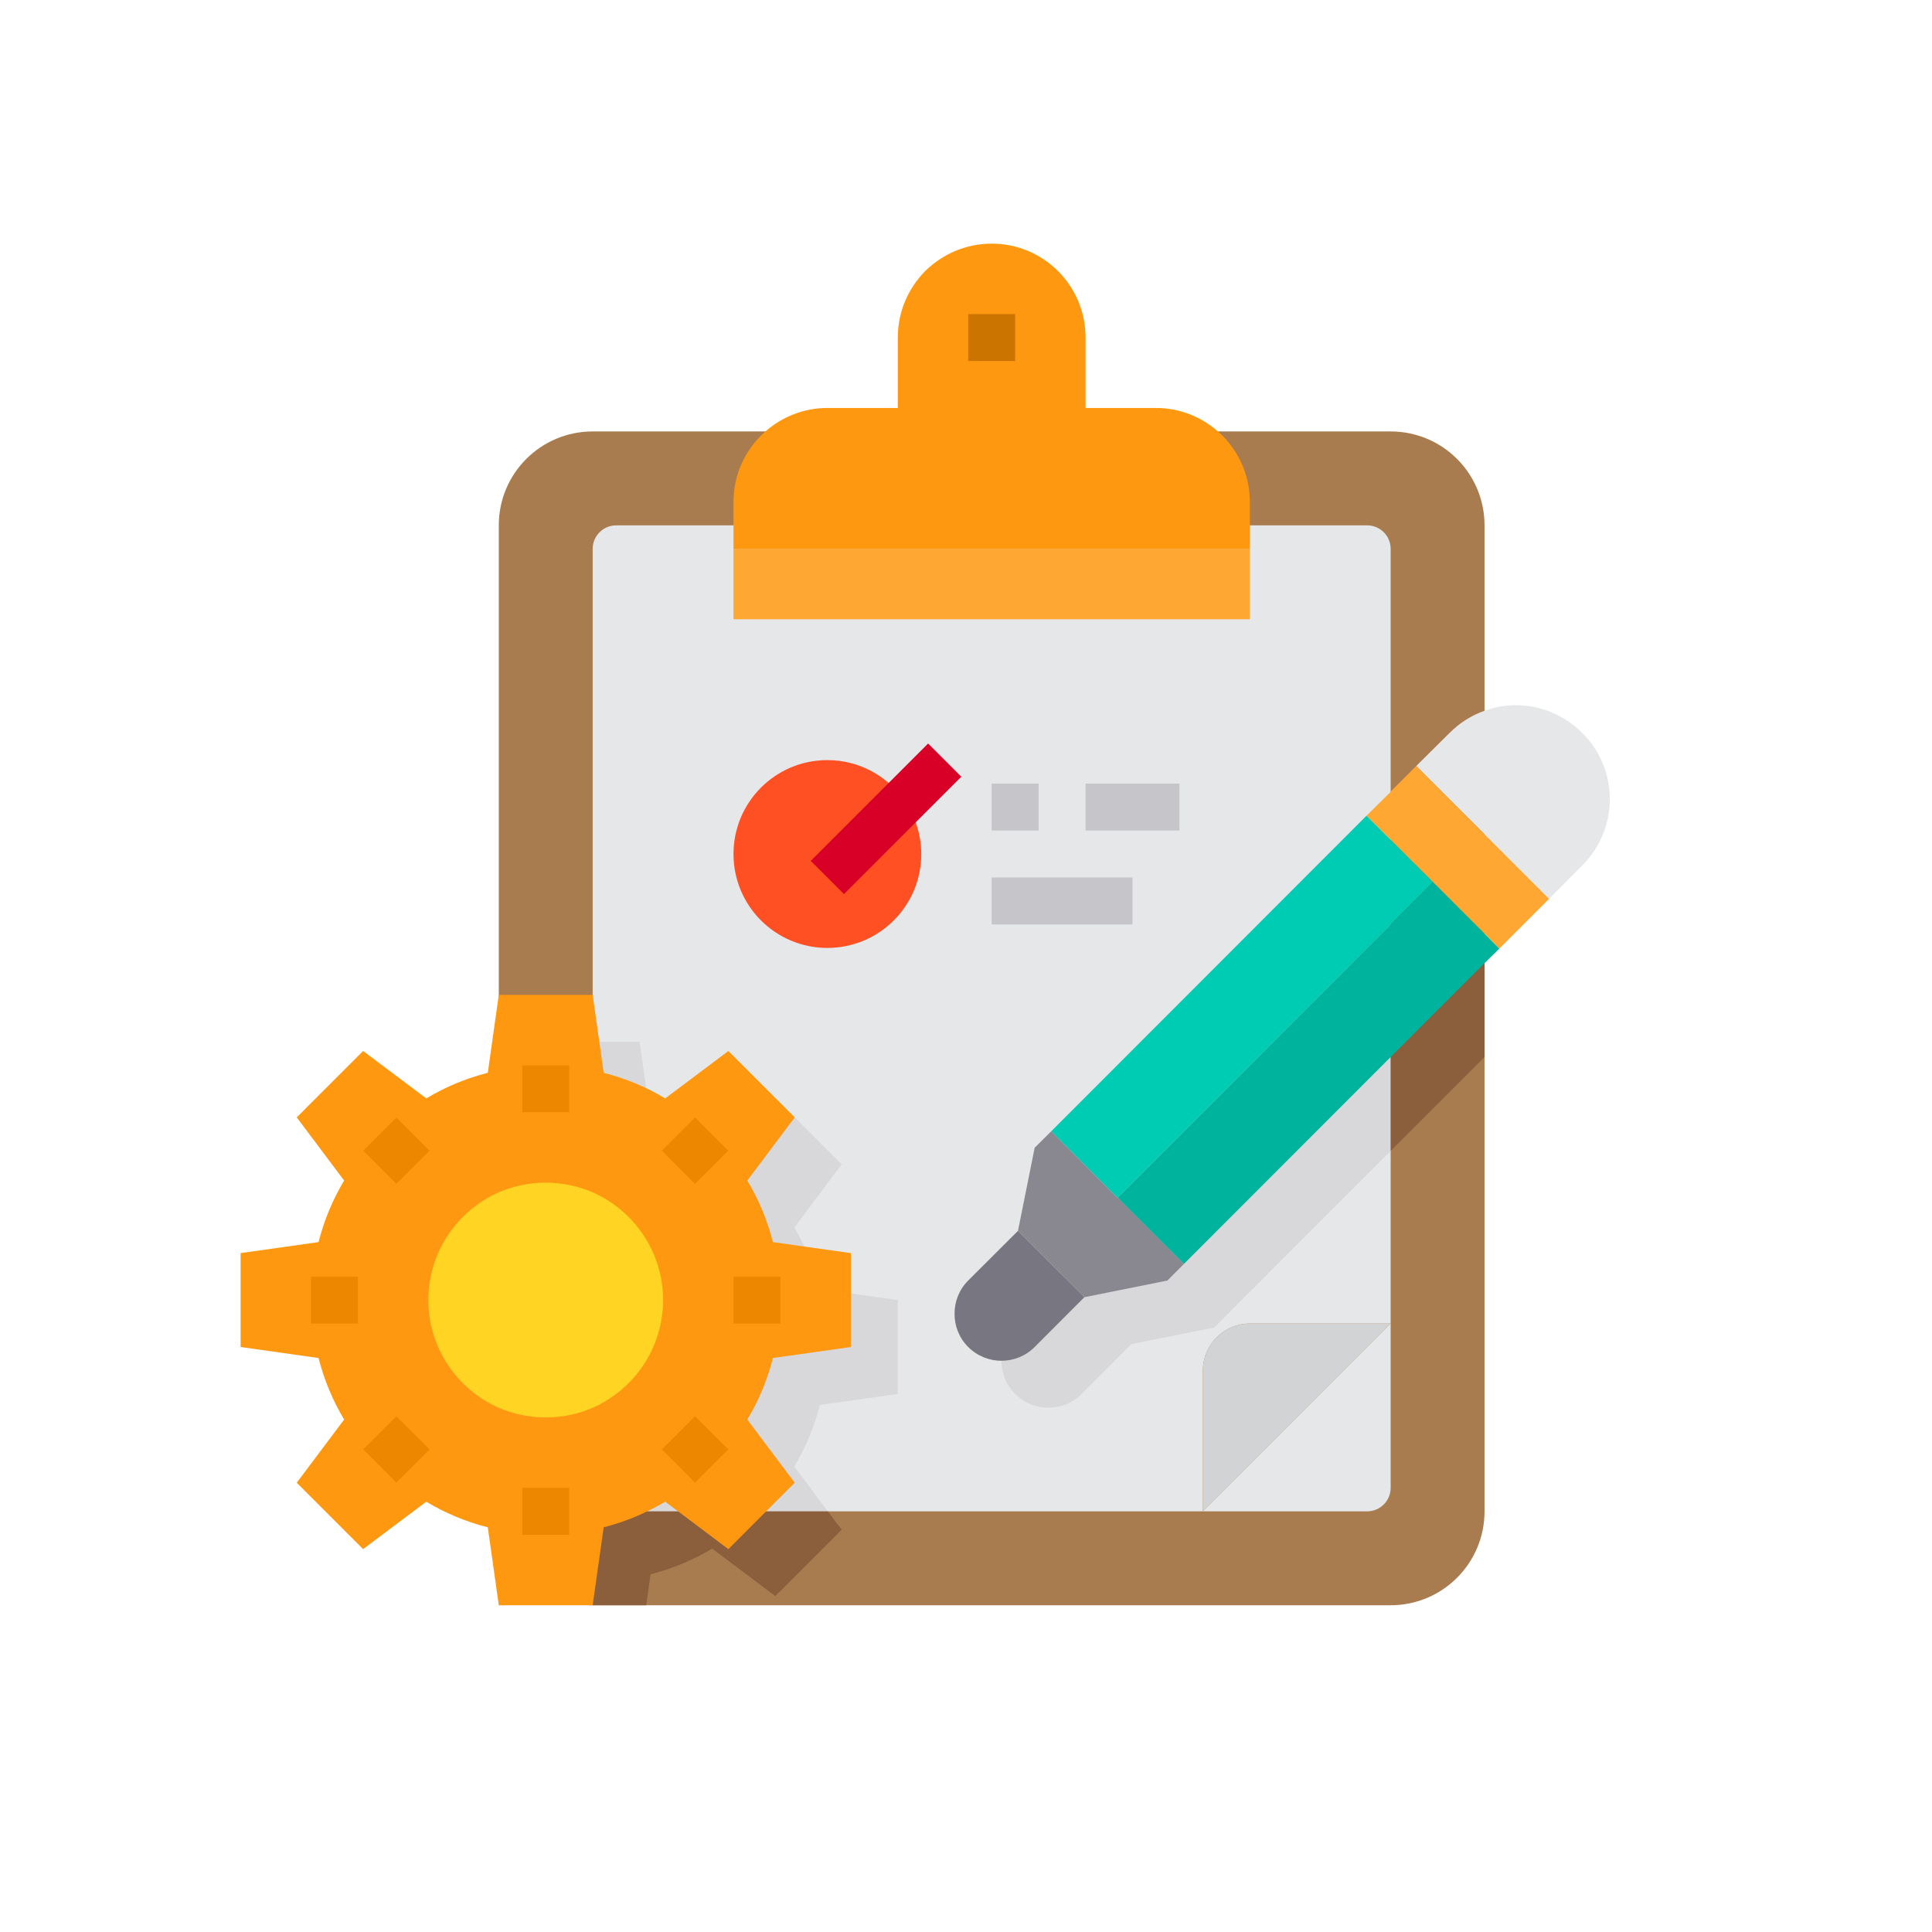
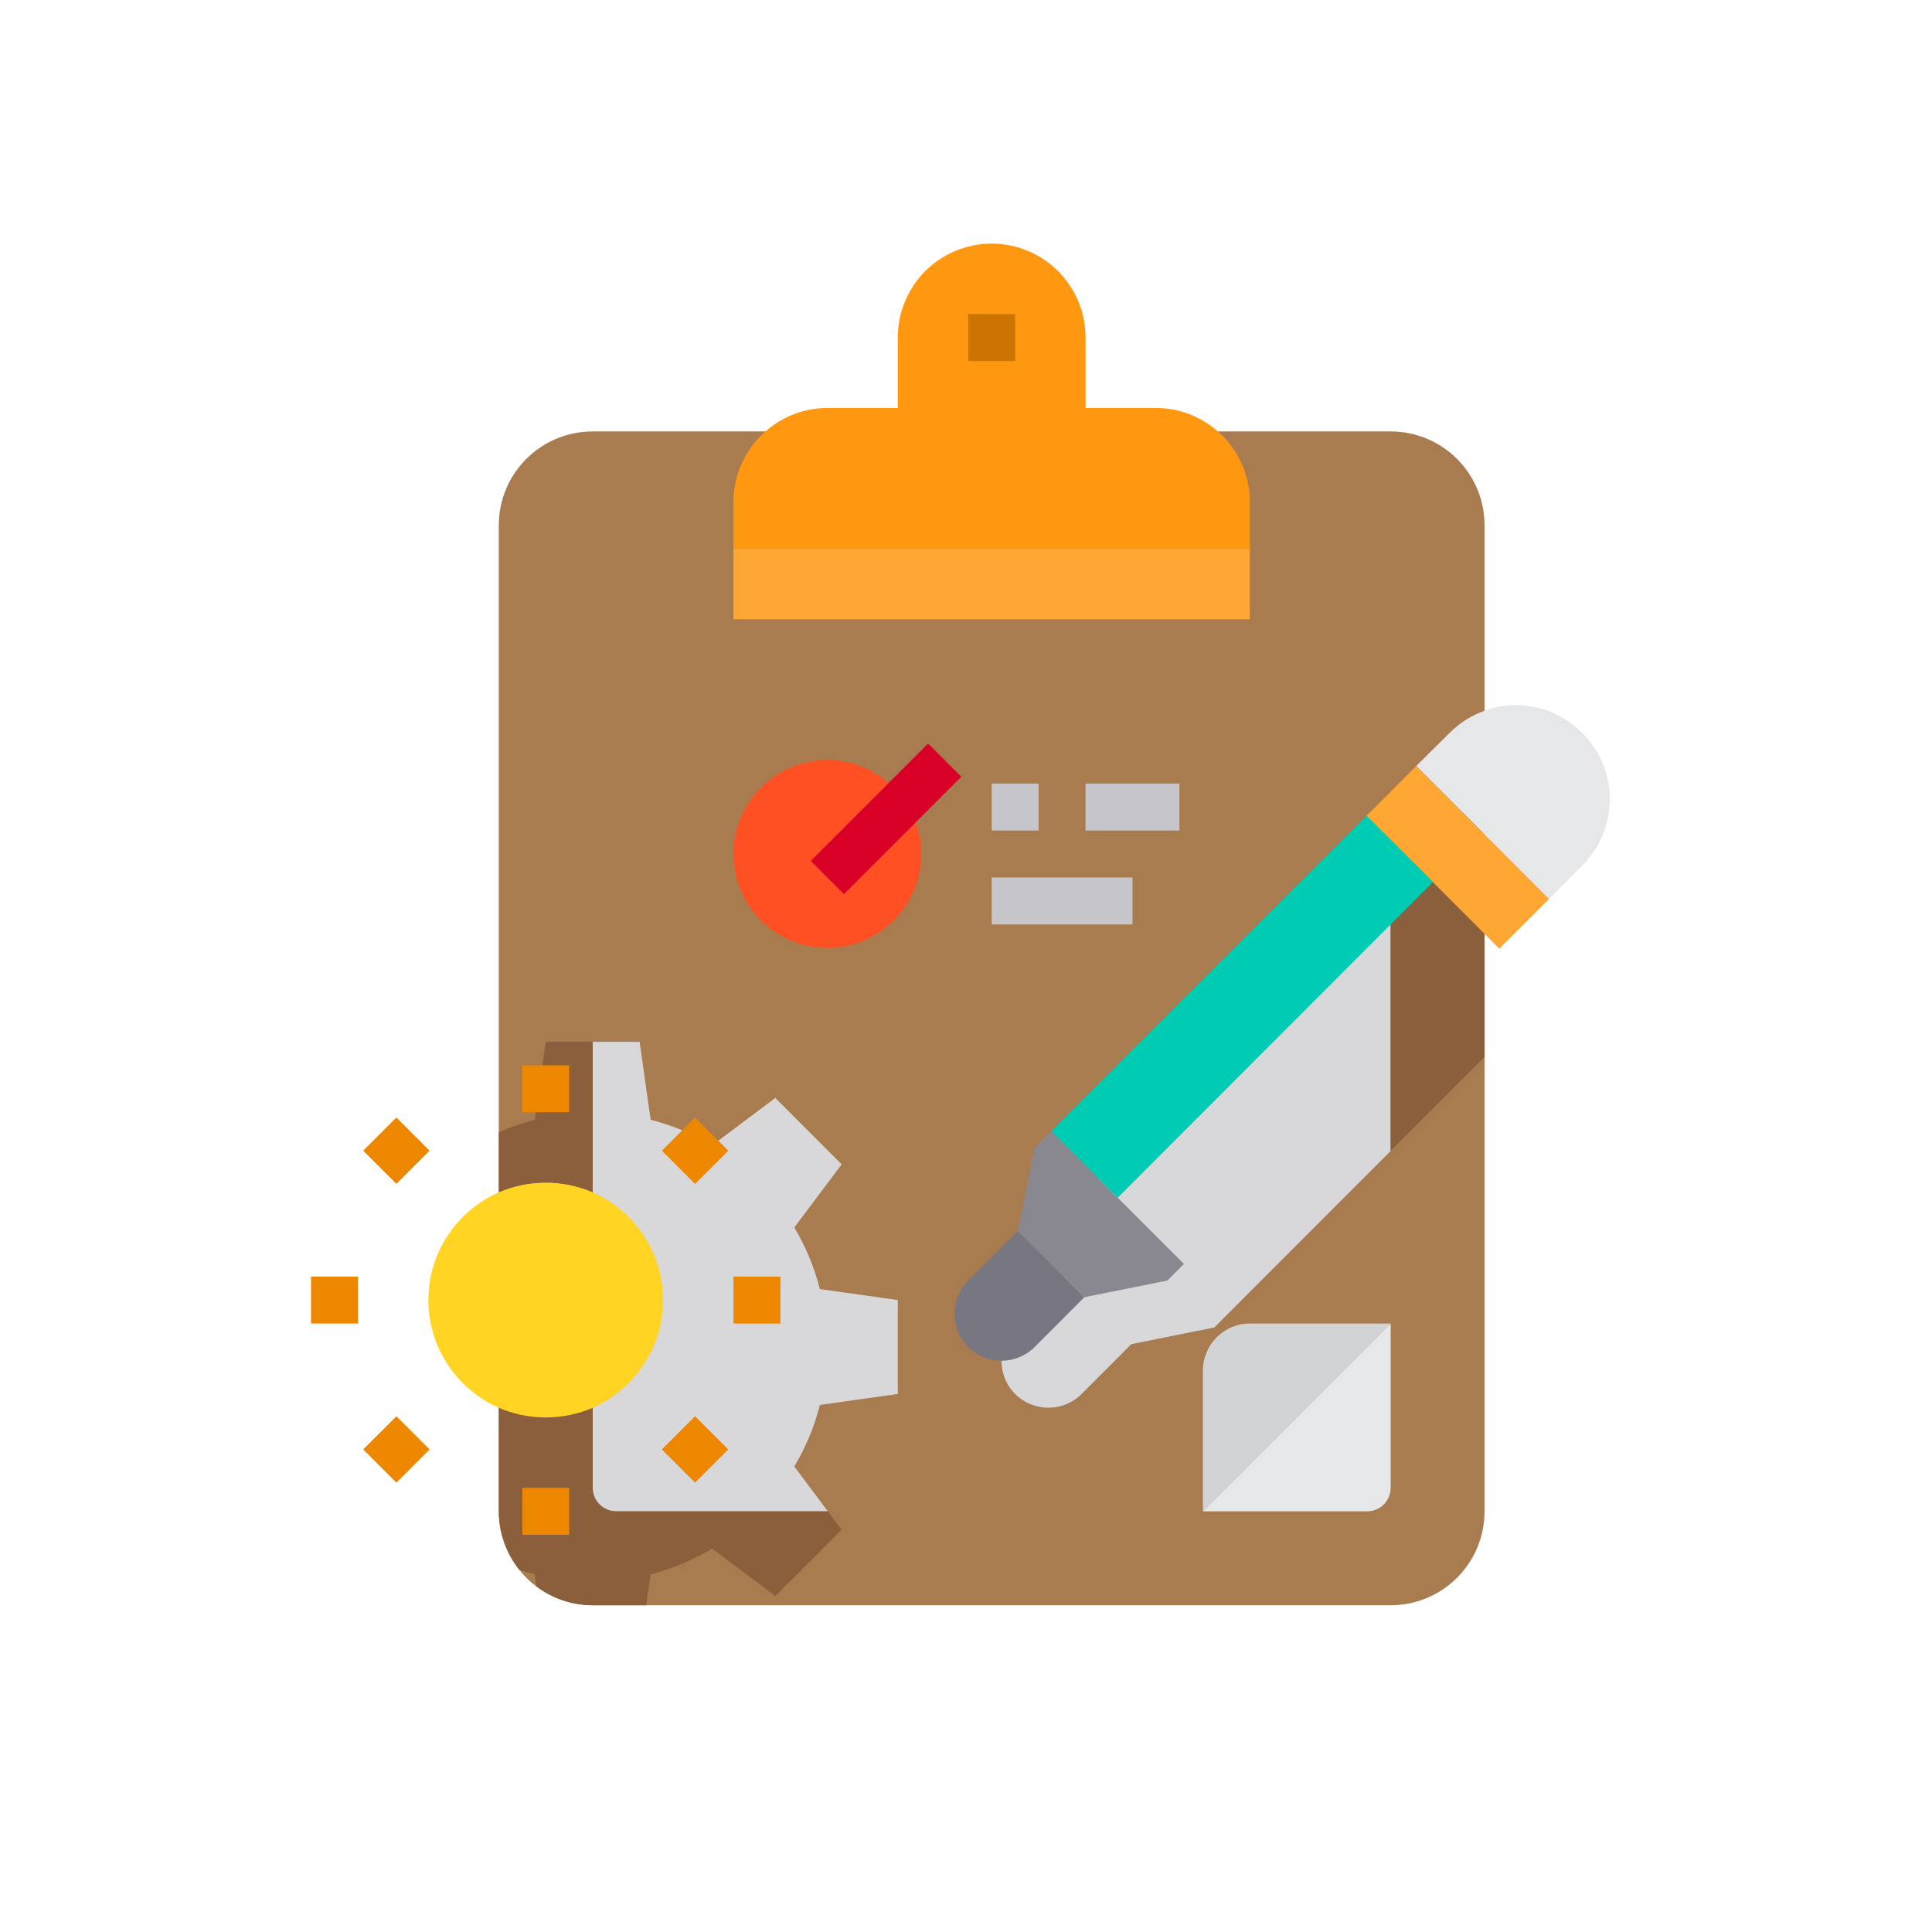
<svg xmlns="http://www.w3.org/2000/svg" width="1050" zoomAndPan="magnify" viewBox="0 0 787.5 787.5" height="1050" preserveAspectRatio="xMidYMid meet" version="1.0">
  <defs>
    <clipPath id="d5a42974b1">
      <path d="M 203 175 L 606 175 L 606 654.312 L 203 654.312 Z M 203 175 " clip-rule="nonzero" />
    </clipPath>
    <clipPath id="630b93e5da">
      <path d="M 298 99.312 L 510 99.312 L 510 224 L 298 224 Z M 298 99.312 " clip-rule="nonzero" />
    </clipPath>
    <clipPath id="92e984b23c">
      <path d="M 203 424 L 344 424 L 344 654.312 L 203 654.312 Z M 203 424 " clip-rule="nonzero" />
    </clipPath>
    <clipPath id="d8a436e4ac">
      <path d="M 98 405 L 347 405 L 347 654.312 L 98 654.312 Z M 98 405 " clip-rule="nonzero" />
    </clipPath>
  </defs>
  <g clip-path="url(#d5a42974b1)">
    <path fill="#a97c50" d="M 605.109 214.141 L 605.109 616.035 C 605.109 637.191 587.996 654.312 566.844 654.312 L 241.578 654.312 C 232.984 654.312 225.023 651.434 218.637 646.648 C 216.059 644.742 213.664 642.461 211.648 639.848 C 206.488 633.266 203.312 625.043 203.312 616.035 L 203.312 214.141 C 203.312 192.984 220.43 175.863 241.578 175.863 L 566.844 175.863 C 587.996 175.863 605.109 192.984 605.109 214.141 " fill-opacity="1" fill-rule="nonzero" />
  </g>
-   <path fill="#e6e7e8" d="M 566.844 223.707 L 566.844 539.484 L 509.445 539.484 C 498.906 539.484 490.312 548.082 490.312 558.621 L 490.312 616.035 L 251.148 616.035 C 245.879 616.035 241.578 611.738 241.578 606.465 L 241.578 223.707 C 241.578 218.438 245.879 214.141 251.148 214.141 L 557.277 214.141 C 562.547 214.141 566.844 218.438 566.844 223.707 " fill-opacity="1" fill-rule="nonzero" />
  <path fill="#d8d7da" d="M 440.871 486.965 L 434.07 520.832 L 413.777 541.09 C 410.043 544.828 408.211 549.727 408.211 554.621 C 408.211 559.594 410.043 564.453 413.777 568.191 C 421.254 575.668 433.398 575.668 440.871 568.191 L 461.125 547.895 L 494.98 541.09 L 501.707 534.324 L 566.844 469.137 L 566.844 361 L 440.871 486.965 " fill-opacity="1" fill-rule="nonzero" />
  <path fill="#8b5e3c" d="M 605.109 322.762 L 566.844 361 L 566.844 469.137 L 605.109 430.859 L 605.109 322.762 " fill-opacity="1" fill-rule="nonzero" />
  <path fill="#d8d7da" d="M 334.18 572.676 C 331.902 581.684 328.352 590.094 323.754 597.758 L 337.434 616.035 L 251.148 616.035 C 245.879 616.035 241.578 611.738 241.578 606.465 L 241.578 424.656 L 260.715 424.656 L 265.199 456.43 C 274.203 458.707 282.613 462.258 290.273 466.855 L 316.02 447.531 L 343.074 474.594 L 323.754 500.348 C 328.352 508.012 331.902 516.422 334.18 525.43 L 365.945 529.914 L 365.945 568.191 L 334.18 572.676 " fill-opacity="1" fill-rule="nonzero" />
  <path fill="#e6e7e8" d="M 644.91 298.727 C 637.434 291.25 627.68 287.438 617.93 287.438 C 613.52 287.438 609.223 288.188 605.109 289.719 C 599.84 291.551 594.984 294.617 590.871 298.727 L 577.27 312.223 L 631.418 366.383 L 644.91 352.777 C 659.93 337.863 659.93 313.641 644.91 298.727 " fill-opacity="1" fill-rule="nonzero" />
  <path fill="#ffa733" d="M 605.109 340.066 L 577.27 312.223 L 566.844 322.648 L 566.844 322.762 L 556.977 332.516 L 566.844 342.348 L 605.109 380.625 L 611.125 386.68 L 631.418 366.383 L 605.109 340.066 " fill-opacity="1" fill-rule="nonzero" />
  <path fill="#d1d3d4" d="M 566.844 539.484 L 490.312 616.035 L 490.312 558.621 C 490.312 548.082 498.906 539.484 509.445 539.484 L 566.844 539.484 " fill-opacity="1" fill-rule="nonzero" />
  <path fill="#e6e7e8" d="M 566.844 539.484 L 566.844 606.465 C 566.844 611.738 562.547 616.035 557.277 616.035 L 490.312 616.035 L 566.844 539.484 " fill-opacity="1" fill-rule="nonzero" />
  <path fill="#787680" d="M 441.992 528.758 L 421.738 549.051 C 414.266 556.527 402.121 556.527 394.645 549.051 C 390.91 545.316 389.078 540.457 389.078 535.484 C 389.078 530.586 390.91 525.691 394.645 521.953 L 414.938 501.695 L 441.992 528.758 " fill-opacity="1" fill-rule="nonzero" />
  <path fill="#898890" d="M 482.574 515.188 L 475.848 521.953 L 441.992 528.758 L 414.938 501.695 L 421.738 467.828 L 428.504 461.102 L 455.484 488.199 L 455.594 488.199 L 482.574 515.188 " fill-opacity="1" fill-rule="nonzero" />
  <path fill="#00ccb3" d="M 566.844 342.348 L 556.977 332.516 L 428.504 461.102 L 455.484 488.199 L 455.594 488.199 L 566.844 376.812 L 584.07 359.578 L 566.844 342.348 " fill-opacity="1" fill-rule="nonzero" />
-   <path fill="#00b39d" d="M 605.109 380.625 L 584.07 359.578 L 566.844 376.812 L 455.594 488.199 L 482.574 515.188 L 566.844 430.859 L 605.109 392.586 L 611.125 386.68 L 605.109 380.625 " fill-opacity="1" fill-rule="nonzero" />
  <path fill="#ff5023" d="M 368.637 326.273 C 372.934 332.516 375.512 340.066 375.512 348.105 C 375.512 369.262 358.398 386.379 337.246 386.379 C 316.094 386.379 298.98 369.262 298.98 348.105 C 298.98 326.949 316.094 309.828 337.246 309.828 C 350.25 309.828 361.723 316.332 368.637 326.273 " fill-opacity="1" fill-rule="nonzero" />
  <path fill="#ffa733" d="M 509.445 223.707 L 509.445 252.414 L 298.98 252.414 L 298.98 223.707 L 509.445 223.707 " fill-opacity="1" fill-rule="nonzero" />
  <g clip-path="url(#630b93e5da)">
    <path fill="#ff9811" d="M 496.441 175.863 C 489.637 169.918 480.855 166.293 471.18 166.293 L 442.477 166.293 L 442.477 137.586 C 442.477 116.43 425.363 99.312 404.211 99.312 C 393.672 99.312 384.105 103.609 377.117 110.488 C 370.242 117.477 365.945 127.047 365.945 137.586 L 365.945 166.293 L 337.246 166.293 C 327.566 166.293 318.785 169.918 311.984 175.863 C 304.062 182.852 298.98 193.094 298.98 204.57 L 298.98 223.707 L 509.445 223.707 L 509.445 204.57 C 509.445 193.094 504.363 182.852 496.441 175.863 " fill-opacity="1" fill-rule="nonzero" />
  </g>
  <g clip-path="url(#92e984b23c)">
    <path fill="#8b5e3c" d="M 343.074 623.512 L 316.02 650.574 L 295.543 635.172 L 290.273 631.25 C 287.879 632.668 285.414 634.016 282.91 635.172 C 277.344 637.938 271.438 640.07 265.199 641.676 L 263.402 654.312 L 241.578 654.312 C 232.984 654.312 225.023 651.434 218.637 646.648 L 217.961 641.676 C 215.832 641.117 213.664 640.52 211.648 639.848 C 206.488 633.266 203.312 625.043 203.312 616.035 L 203.312 461.586 C 207.984 459.383 212.879 457.773 217.961 456.43 L 222.445 424.656 L 241.578 424.656 L 241.578 606.465 C 241.578 611.738 245.879 616.035 251.148 616.035 L 337.434 616.035 L 343.074 623.512 " fill-opacity="1" fill-rule="nonzero" />
  </g>
  <g clip-path="url(#d8a436e4ac)">
-     <path fill="#ff9811" d="M 315.047 553.539 C 312.77 562.547 309.219 570.957 304.621 578.621 L 323.941 604.375 L 296.887 631.434 L 276.41 616.035 L 271.141 612.109 C 268.746 613.531 266.281 614.875 263.777 616.035 C 258.211 618.801 252.305 620.934 246.062 622.539 L 241.578 654.312 L 203.312 654.312 L 198.828 622.539 C 189.824 620.258 181.414 616.707 173.754 612.109 L 148.008 631.434 L 120.953 604.375 L 140.27 578.621 C 135.676 570.957 132.125 562.547 129.844 553.539 L 98.082 549.051 L 98.082 510.777 L 129.844 506.293 C 132.125 497.281 135.676 488.871 140.27 481.211 L 120.953 455.457 L 148.008 428.395 L 173.754 447.719 C 181.414 443.121 189.824 439.57 198.828 437.289 L 203.312 405.52 L 241.578 405.52 L 246.062 437.289 C 255.07 439.57 263.48 443.121 271.141 447.719 L 296.887 428.395 L 323.941 455.457 L 304.621 481.211 C 309.219 488.871 312.77 497.281 315.047 506.293 L 346.812 510.777 L 346.812 549.051 L 315.047 553.539 " fill-opacity="1" fill-rule="nonzero" />
-   </g>
+     </g>
  <path fill="#ffd422" d="M 241.578 485.996 C 235.75 483.492 229.25 482.07 222.445 482.07 C 215.645 482.07 209.145 483.492 203.312 485.996 C 186.461 493.469 174.613 510.289 174.613 529.914 C 174.613 549.539 186.461 566.359 203.312 573.836 C 209.145 576.34 215.645 577.758 222.445 577.758 C 229.25 577.758 235.75 576.34 241.578 573.836 C 258.434 566.359 270.281 549.539 270.281 529.914 C 270.281 510.289 258.434 493.469 241.578 485.996 " fill-opacity="1" fill-rule="nonzero" />
  <path fill="#cc7400" d="M 413.777 147.156 L 394.645 147.156 L 394.645 128.02 L 413.777 128.02 L 413.777 147.156 " fill-opacity="1" fill-rule="nonzero" />
  <path fill="#ee8700" d="M 232.012 453.363 L 212.879 453.363 L 212.879 434.227 L 232.012 434.227 L 232.012 453.363 " fill-opacity="1" fill-rule="nonzero" />
  <path fill="#ee8700" d="M 161.57 482.555 L 148.043 469.023 L 161.57 455.492 L 175.102 469.023 L 161.57 482.555 " fill-opacity="1" fill-rule="nonzero" />
  <path fill="#ee8700" d="M 145.914 539.484 L 126.781 539.484 L 126.781 520.348 L 145.914 520.348 L 145.914 539.484 " fill-opacity="1" fill-rule="nonzero" />
  <path fill="#ee8700" d="M 161.57 604.336 L 148.043 590.805 L 161.57 577.273 L 175.102 590.805 L 161.57 604.336 " fill-opacity="1" fill-rule="nonzero" />
  <path fill="#ee8700" d="M 232.012 625.605 L 212.879 625.605 L 212.879 606.465 L 232.012 606.465 L 232.012 625.605 " fill-opacity="1" fill-rule="nonzero" />
  <path fill="#ee8700" d="M 283.32 604.336 L 269.793 590.805 L 283.32 577.273 L 296.848 590.805 L 283.32 604.336 " fill-opacity="1" fill-rule="nonzero" />
  <path fill="#ee8700" d="M 318.113 539.484 L 298.98 539.484 L 298.98 520.348 L 318.113 520.348 L 318.113 539.484 " fill-opacity="1" fill-rule="nonzero" />
  <path fill="#ee8700" d="M 283.32 482.555 L 269.793 469.023 L 283.32 455.492 L 296.848 469.023 L 283.32 482.555 " fill-opacity="1" fill-rule="nonzero" />
  <path fill="#d80027" d="M 344.008 364.438 L 330.48 350.906 L 378.316 303.062 L 391.844 316.594 L 344.008 364.438 " fill-opacity="1" fill-rule="nonzero" />
  <path fill="#c6c5ca" d="M 423.344 338.535 L 404.211 338.535 L 404.211 319.398 L 423.344 319.398 L 423.344 338.535 " fill-opacity="1" fill-rule="nonzero" />
  <path fill="#c6c5ca" d="M 480.746 338.535 L 442.477 338.535 L 442.477 319.398 L 480.746 319.398 L 480.746 338.535 " fill-opacity="1" fill-rule="nonzero" />
  <path fill="#c6c5ca" d="M 461.613 376.812 L 404.211 376.812 L 404.211 357.672 L 461.613 357.672 L 461.613 376.812 " fill-opacity="1" fill-rule="nonzero" />
</svg>